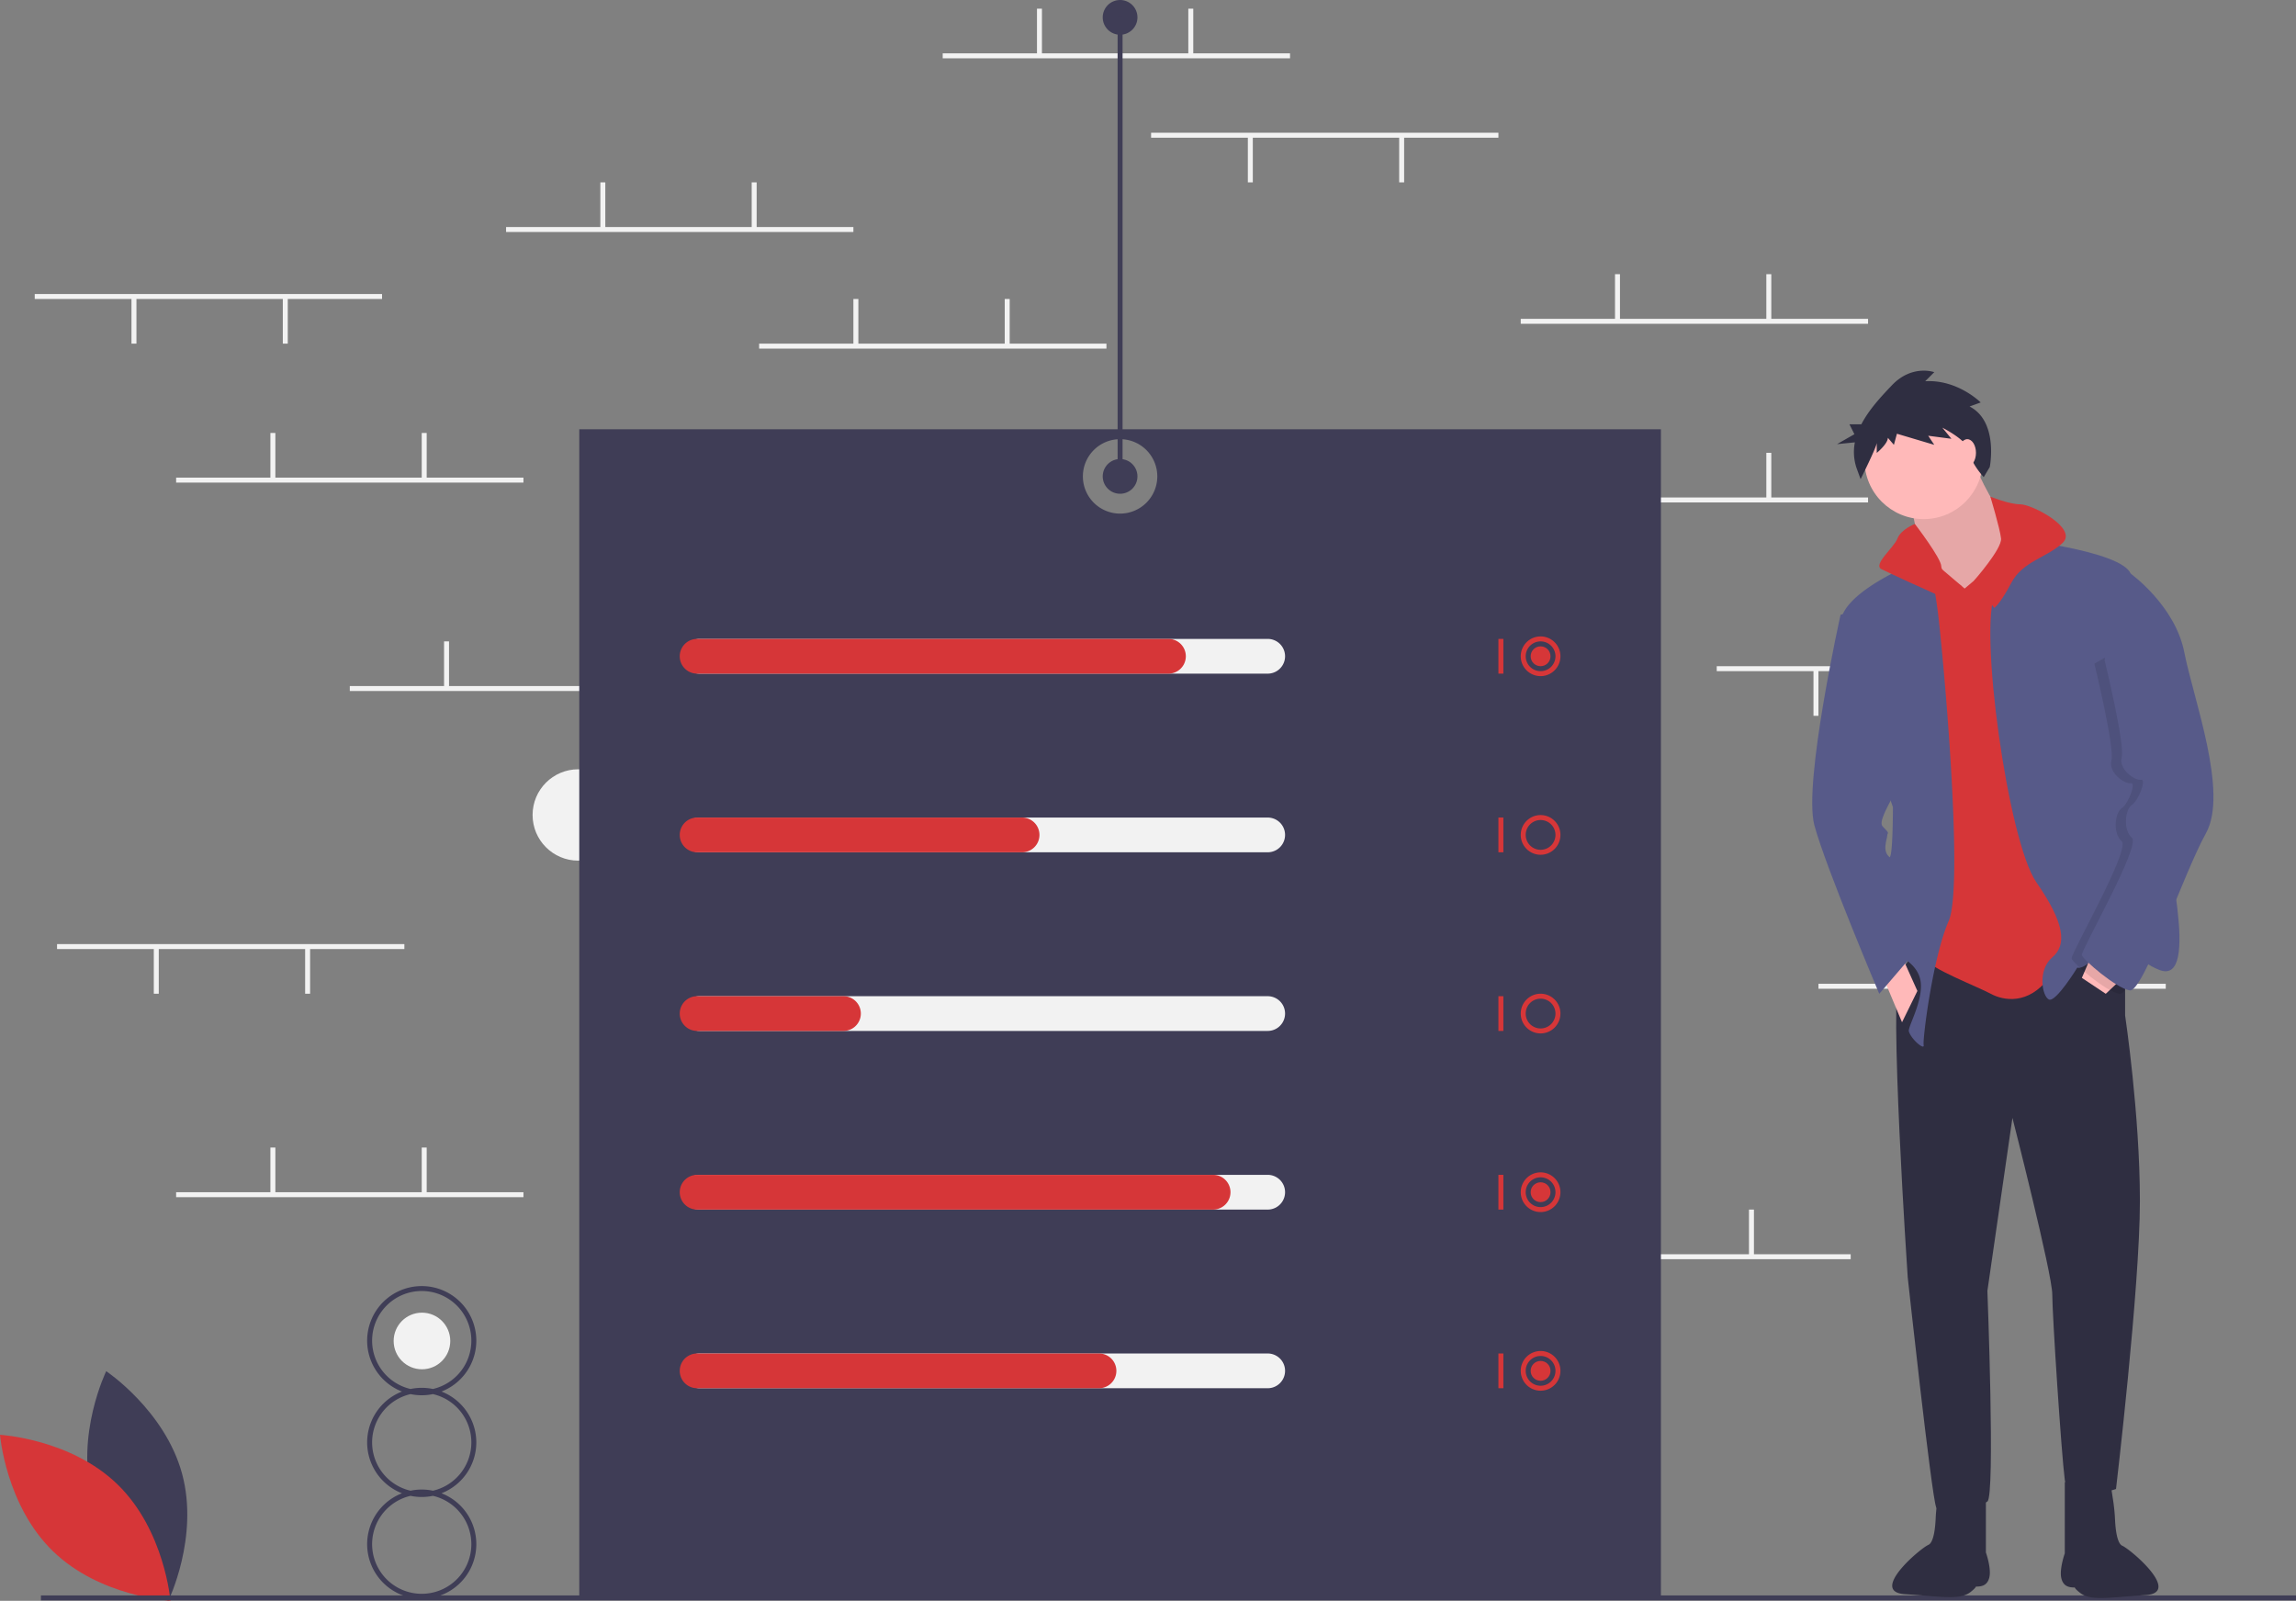
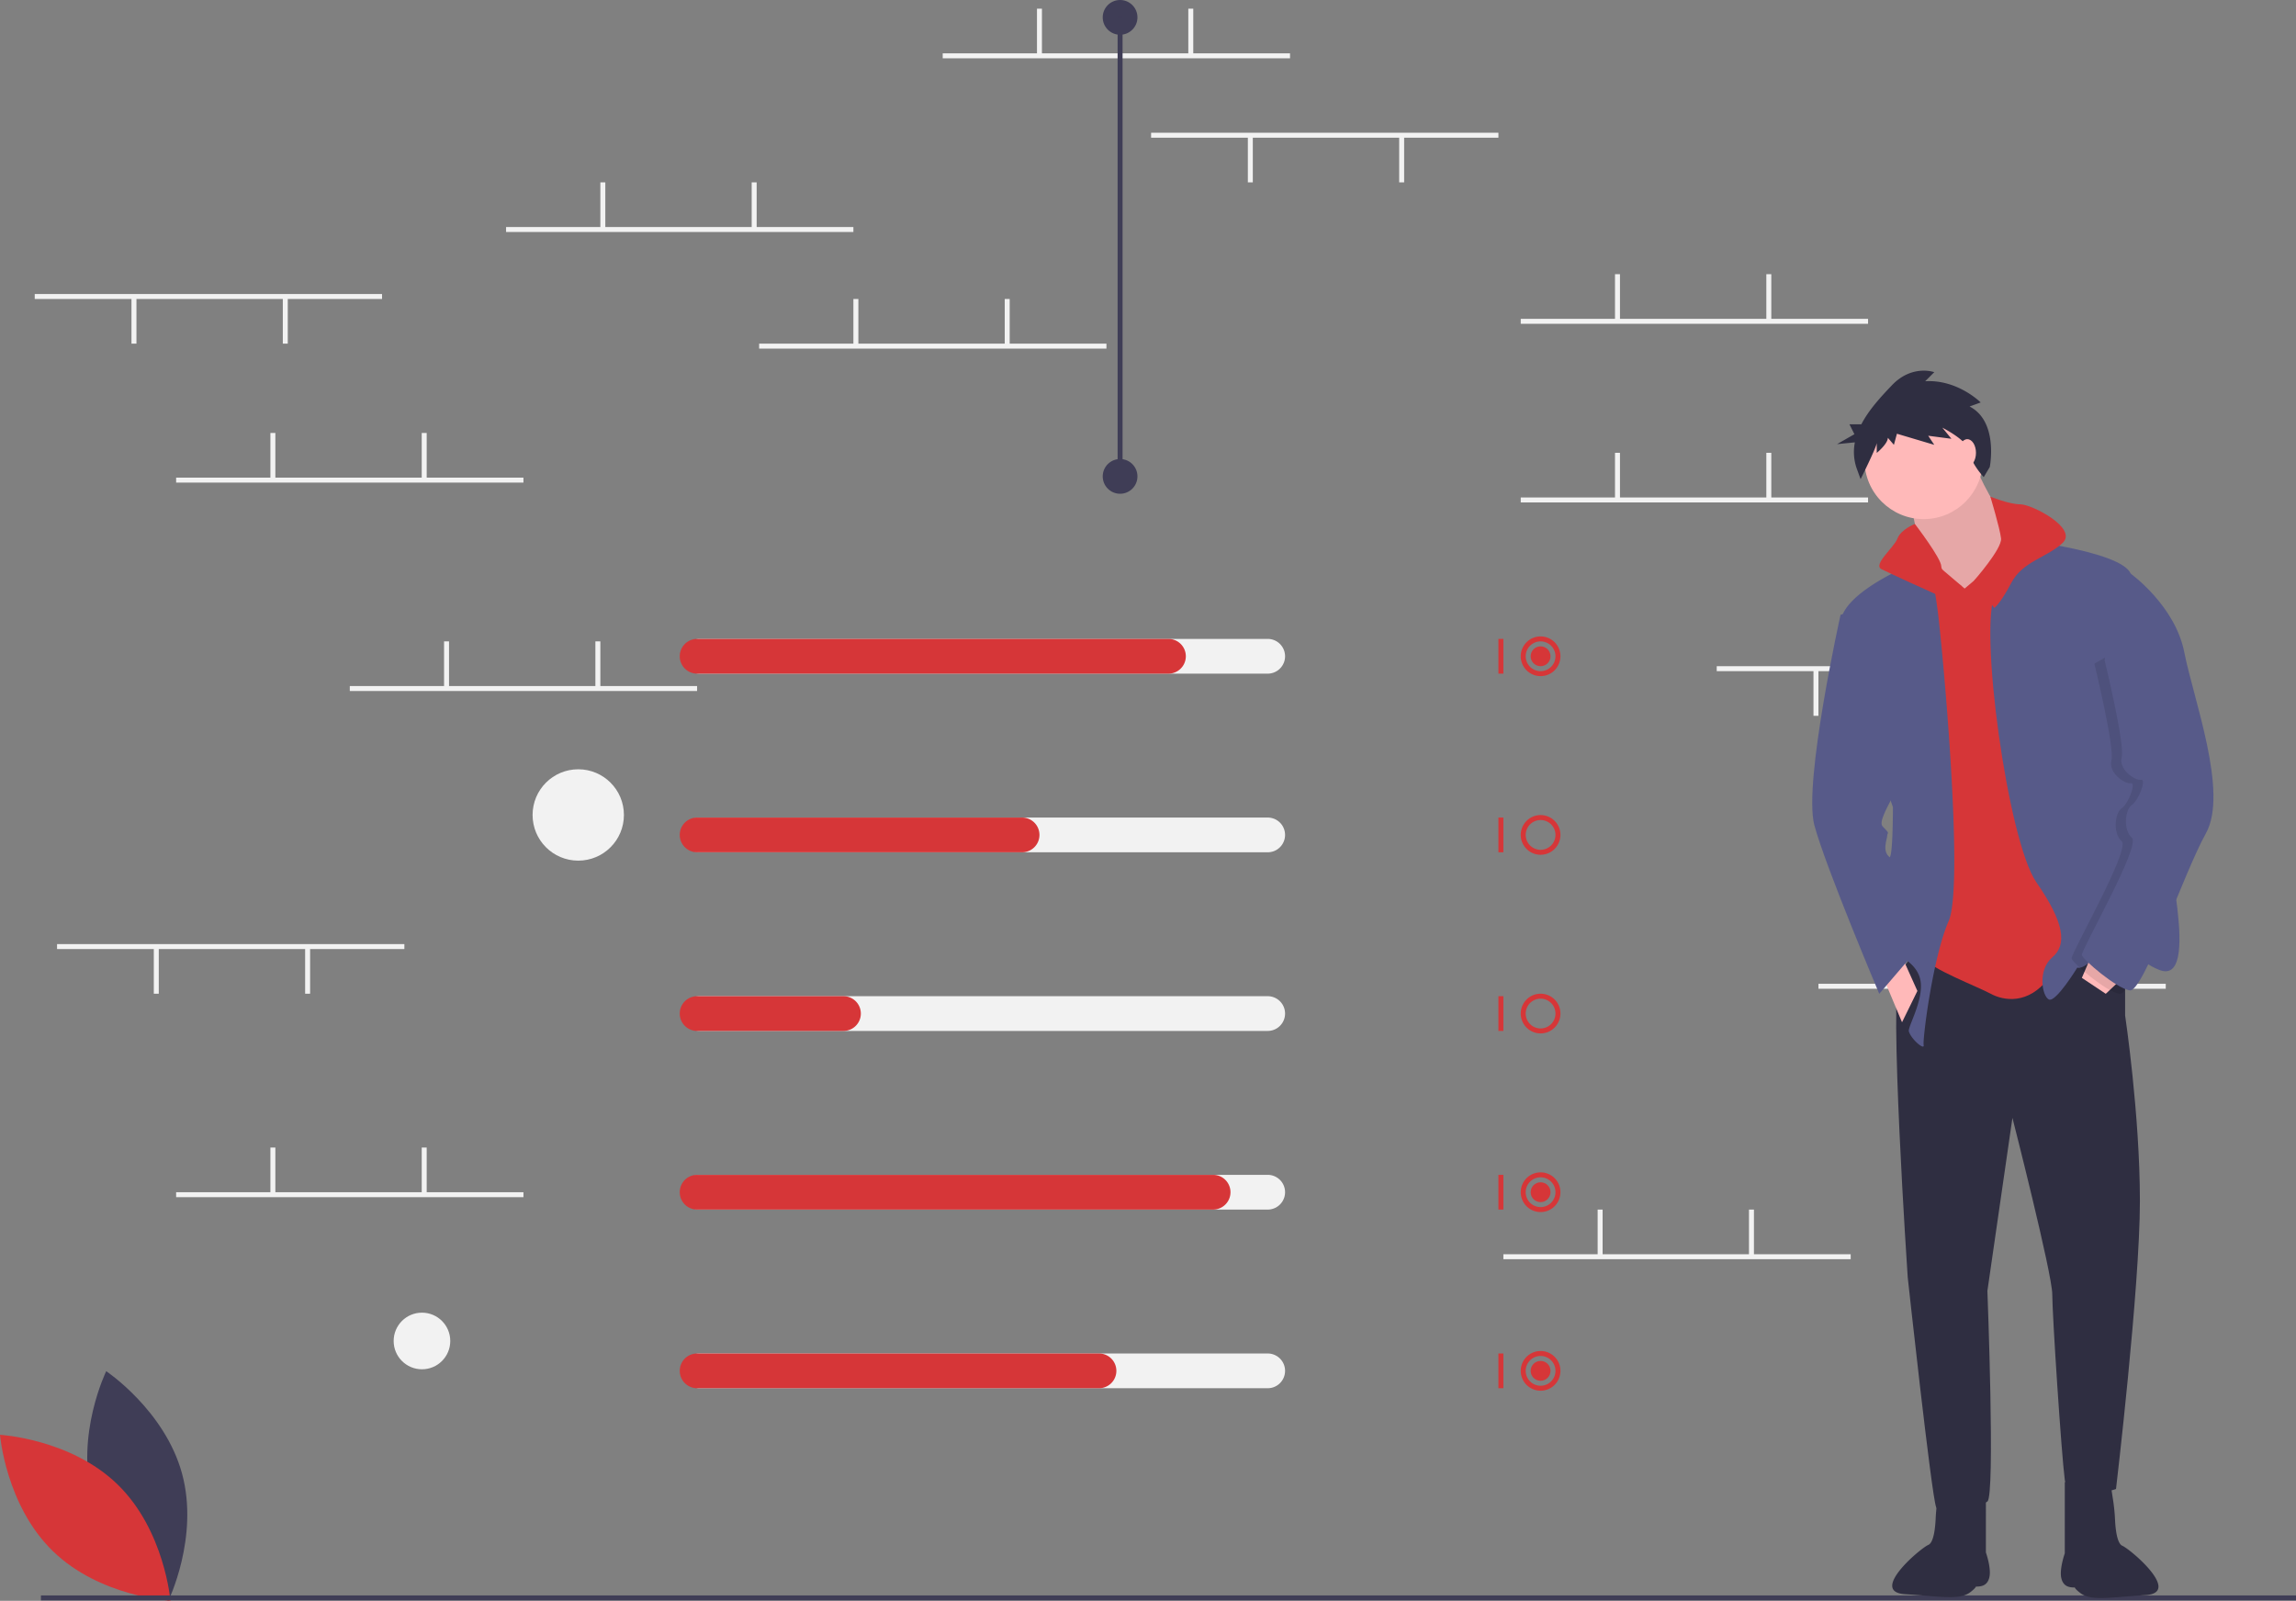
<svg xmlns="http://www.w3.org/2000/svg" id="a2942aa7-bf0d-42c0-bc52-bf4c952347c5" data-name="Layer 1" width="925.497" height="645.184" viewBox="0 0 925.497 645.184">
  <rect x="0" y="0" width="925.497" height="645.184" fill="#808080" stroke="none" />
  <title>percentages</title>
  <circle cx="233.088" cy="328.457" r="18.409" fill="#f2f2f2" />
  <circle cx="170.088" cy="540.457" r="11.409" fill="#f2f2f2" />
  <rect x="379.997" y="21.5" width="140" height="2" fill="#f2f2f2" />
  <rect x="417.997" y="3.5" width="2" height="18.5" fill="#f2f2f2" />
  <rect x="478.997" y="3.5" width="2" height="18.5" fill="#f2f2f2" />
  <rect x="605.997" y="505.5" width="140" height="2" fill="#f2f2f2" />
  <rect x="643.997" y="487.5" width="2" height="18.5" fill="#f2f2f2" />
  <rect x="704.997" y="487.5" width="2" height="18.5" fill="#f2f2f2" />
  <rect x="612.997" y="200.5" width="140" height="2" fill="#f2f2f2" />
  <rect x="650.997" y="182.5" width="2" height="18.5" fill="#f2f2f2" />
  <rect x="711.997" y="182.5" width="2" height="18.5" fill="#f2f2f2" />
  <rect x="612.997" y="128.5" width="140" height="2" fill="#f2f2f2" />
  <rect x="650.997" y="110.5" width="2" height="18.5" fill="#f2f2f2" />
  <rect x="711.997" y="110.5" width="2" height="18.5" fill="#f2f2f2" />
  <rect x="305.997" y="138.5" width="140" height="2" fill="#f2f2f2" />
  <rect x="343.997" y="120.5" width="2" height="18.5" fill="#f2f2f2" />
  <rect x="404.997" y="120.5" width="2" height="18.5" fill="#f2f2f2" />
  <rect x="203.997" y="91.5" width="140" height="2" fill="#f2f2f2" />
  <rect x="241.997" y="73.5" width="2" height="18.5" fill="#f2f2f2" />
  <rect x="302.997" y="73.5" width="2" height="18.5" fill="#f2f2f2" />
  <rect x="140.997" y="276.5" width="140" height="2" fill="#f2f2f2" />
  <rect x="178.997" y="258.5" width="2" height="18.5" fill="#f2f2f2" />
  <rect x="239.997" y="258.5" width="2" height="18.5" fill="#f2f2f2" />
  <rect x="70.997" y="480.5" width="140" height="2" fill="#f2f2f2" />
  <rect x="108.997" y="462.5" width="2" height="18.5" fill="#f2f2f2" />
  <rect x="169.997" y="462.5" width="2" height="18.5" fill="#f2f2f2" />
  <rect x="732.997" y="396.5" width="140" height="2" fill="#f2f2f2" />
  <rect x="770.997" y="378.5" width="2" height="18.5" fill="#f2f2f2" />
  <rect x="831.997" y="378.5" width="2" height="18.5" fill="#f2f2f2" />
  <rect x="691.997" y="268.5" width="140" height="2" fill="#f2f2f2" />
  <rect x="791.997" y="270" width="2" height="18.5" fill="#f2f2f2" />
  <rect x="730.997" y="270" width="2" height="18.5" fill="#f2f2f2" />
  <rect x="13.997" y="118.5" width="140" height="2" fill="#f2f2f2" />
  <rect x="113.997" y="120" width="2" height="18.5" fill="#f2f2f2" />
  <rect x="52.997" y="120" width="2" height="18.5" fill="#f2f2f2" />
  <rect x="22.997" y="380.5" width="140" height="2" fill="#f2f2f2" />
  <rect x="122.997" y="382" width="2" height="18.5" fill="#f2f2f2" />
  <rect x="61.997" y="382" width="2" height="18.5" fill="#f2f2f2" />
  <rect x="463.997" y="53.5" width="140" height="2" fill="#f2f2f2" />
  <rect x="563.997" y="55" width="2" height="18.5" fill="#f2f2f2" />
  <rect x="502.997" y="55" width="2" height="18.5" fill="#f2f2f2" />
  <rect x="70.997" y="192.5" width="140" height="2" fill="#f2f2f2" />
  <rect x="108.997" y="174.5" width="2" height="18.5" fill="#f2f2f2" />
  <rect x="169.997" y="174.5" width="2" height="18.5" fill="#f2f2f2" />
-   <path d="M370.748,300.408v471h436v-471Zm218,34a15,15,0,1,1,15-15A15,15,0,0,1,588.749,334.408Z" transform="translate(-137.251 -127.408)" fill="#3f3d56" />
  <path d="M174.506,731.205c6.914,25.558,30.596,41.387,30.596,41.387s12.472-25.609,5.558-51.167-30.596-41.387-30.596-41.387S167.592,705.647,174.506,731.205Z" transform="translate(-137.251 -127.408)" fill="#3f3d56" />
  <path d="M184.666,725.712c18.972,18.469,21.289,46.859,21.289,46.859s-28.442-1.553-47.415-20.022-21.289-46.859-21.289-46.859S165.694,707.244,184.666,725.712Z" transform="translate(-137.251 -127.408)" fill="#d63638" />
  <rect x="16.497" y="643" width="909" height="2" fill="#3f3d56" />
-   <path d="M329.248,708.746a22.031,22.031,0,0,0-14.031-20.5,22,22,0,1,0-15.938,0,21.991,21.991,0,0,0,0,41,22,22,0,1,0,15.938,0A22.031,22.031,0,0,0,329.248,708.746Zm-42-41a20,20,0,1,1,24.513,19.467,22.023,22.023,0,0,0-9.026,0A20.021,20.021,0,0,1,287.248,667.746Zm40,82a20,20,0,1,1-24.513-19.467,22.024,22.024,0,0,0,9.026,0A20.021,20.021,0,0,1,327.248,749.746Zm-15.487-21.533a22.023,22.023,0,0,0-9.026,0,19.979,19.979,0,0,1,0-38.935,22.024,22.024,0,0,0,9.026,0,19.979,19.979,0,0,1,0,38.935Z" transform="translate(-137.251 -127.408)" fill="#3f3d56" />
  <path d="M648.249,398.908h-229a7,7,0,1,1,0-14h229a7,7,0,0,1,0,14Z" transform="translate(-137.251 -127.408)" fill="#f2f2f2" />
  <path d="M648.249,470.908h-229a7,7,0,1,1,0-14h229a7,7,0,0,1,0,14Z" transform="translate(-137.251 -127.408)" fill="#f2f2f2" />
  <path d="M648.249,542.908h-229a7,7,0,1,1,0-14h229a7,7,0,0,1,0,14Z" transform="translate(-137.251 -127.408)" fill="#f2f2f2" />
  <path d="M648.249,614.908h-229a7,7,0,1,1,0-14h229a7,7,0,0,1,0,14Z" transform="translate(-137.251 -127.408)" fill="#f2f2f2" />
  <path d="M648.249,686.908h-229a7,7,0,1,1,0-14h229a7,7,0,0,1,0,14Z" transform="translate(-137.251 -127.408)" fill="#f2f2f2" />
  <path d="M608.249,398.908h-190a7,7,0,1,1,0-14h190a7,7,0,0,1,0,14Z" transform="translate(-137.251 -127.408)" fill="#d63638" />
  <path d="M549.249,470.908h-131a7,7,0,1,1,0-14h131a7,7,0,0,1,0,14Z" transform="translate(-137.251 -127.408)" fill="#d63638" />
  <path d="M477.248,542.908h-59a7,7,0,1,1,0-14h59a7,7,0,0,1,0,14Z" transform="translate(-137.251 -127.408)" fill="#d63638" />
  <path d="M626.249,614.908h-208a7,7,0,1,1,0-14h208a7,7,0,0,1,0,14Z" transform="translate(-137.251 -127.408)" fill="#d63638" />
  <path d="M580.249,686.908h-162a7,7,0,1,1,0-14h162a7,7,0,0,1,0,14Z" transform="translate(-137.251 -127.408)" fill="#d63638" />
  <rect x="603.997" y="257.5" width="2" height="14" fill="#d63638" />
  <path d="M758.249,399.908a8,8,0,1,1,8-8A8.009,8.009,0,0,1,758.249,399.908Zm0-14a6,6,0,1,0,6,6A6.007,6.007,0,0,0,758.249,385.908Z" transform="translate(-137.251 -127.408)" fill="#d63638" />
  <rect x="603.997" y="329.5" width="2" height="14" fill="#d63638" />
  <path d="M758.249,471.908a8,8,0,1,1,8-8A8.009,8.009,0,0,1,758.249,471.908Zm0-14a6,6,0,1,0,6,6A6.007,6.007,0,0,0,758.249,457.908Z" transform="translate(-137.251 -127.408)" fill="#d63638" />
  <rect x="603.997" y="401.5" width="2" height="14" fill="#d63638" />
  <path d="M758.249,543.908a8,8,0,1,1,8-8A8.009,8.009,0,0,1,758.249,543.908Zm0-14a6,6,0,1,0,6,6A6.007,6.007,0,0,0,758.249,529.908Z" transform="translate(-137.251 -127.408)" fill="#d63638" />
  <rect x="603.997" y="473.5" width="2" height="14" fill="#d63638" />
  <path d="M758.249,615.908a8,8,0,1,1,8-8A8.009,8.009,0,0,1,758.249,615.908Zm0-14a6,6,0,1,0,6,6A6.007,6.007,0,0,0,758.249,601.908Z" transform="translate(-137.251 -127.408)" fill="#d63638" />
  <rect x="603.997" y="545.5" width="2" height="14" fill="#d63638" />
  <path d="M758.249,687.908a8,8,0,1,1,8-8A8.009,8.009,0,0,1,758.249,687.908Zm0-14a6,6,0,1,0,6,6A6.007,6.007,0,0,0,758.249,673.908Z" transform="translate(-137.251 -127.408)" fill="#d63638" />
  <circle cx="620.997" cy="264.5" r="4" fill="#d63638" />
  <circle cx="620.997" cy="480.5" r="4" fill="#d63638" />
  <circle cx="620.997" cy="552.5" r="4" fill="#d63638" />
  <circle cx="451.497" cy="192" r="7" fill="#3f3d56" />
  <circle cx="451.497" cy="7" r="7" fill="#3f3d56" />
  <rect x="450.497" y="7" width="2" height="185" fill="#3f3d56" />
  <path d="M993.865,511.887v24.775s5.964,39.915,5.964,74.783S990.195,727.52,990.195,727.52s-19.269,6.882-20.646-3.67-5.047-66.525-5.047-74.783-16.058-71.113-16.058-71.113L938.351,647.69s3.212,82.583,0,84.877-18.811,6.423-20.646,2.294-11.47-92.676-11.47-92.676-7.799-115.616-3.212-122.498,8.717-12.387,8.717-12.387S977.348,491.241,993.865,511.887Z" transform="translate(-137.251 -127.408)" fill="#2f2e41" />
  <path d="M987.901,724.767l1.151,7.479a73.664,73.664,0,0,1,.752,7.699c.179,3.757.804,9.545,2.945,10.463,3.212,1.376,24.056,18.956,9.375,19.873s-22.026,2.503-26.375-.873c-5.141-3.992.682-2.184-1.612-2.184s-5.047,0-5.964-3.67,1.376-10.093,1.376-10.093V724.767Z" transform="translate(-137.251 -127.408)" fill="#2f2e41" />
  <path d="M919.397,724.408l-1.151,7.479a73.664,73.664,0,0,0-.752,7.699c-.179,3.757-.804,9.545-2.945,10.463-3.212,1.376-24.056,18.956-9.375,19.873s22.026,2.503,26.375-.873c5.141-3.992-.682-2.184,1.612-2.184s5.047,0,5.964-3.67-1.376-10.093-1.376-10.093V724.408Z" transform="translate(-137.251 -127.408)" fill="#2f2e41" />
  <path d="M932.387,312.77s7.8,19.269,13.305,22.481,2.753,17.893,2.753,17.893l-13.764,19.269H923.67l-13.305-22.94s-.918-15.14-3.67-18.811S932.387,312.77,932.387,312.77Z" transform="translate(-137.251 -127.408)" fill="#ffb9b9" />
  <path d="M932.387,312.77s7.8,19.269,13.305,22.481,2.753,17.893,2.753,17.893l-13.764,19.269H923.67l-13.305-22.94s-.918-15.14-3.67-18.811S932.387,312.77,932.387,312.77Z" transform="translate(-137.251 -127.408)" opacity="0.1" />
  <path d="M943.857,352.226l20.646,4.588,15.14,152.32s-8.258,1.376-16.517,12.387-18.352,9.176-23.398,6.423-25.234-10.552-25.692-13.764.918-59.643.918-59.643L902.106,366.449l6.423-9.635h11.47l9.176,7.8Z" transform="translate(-137.251 -127.408)" fill="#d63638" />
  <circle cx="775.407" cy="185.362" r="23.857" fill="#ffb9b9" />
  <path d="M947.068,344.427s44.962,4.588,49.091,14.223-2.753,52.303-2.753,52.303,16.517,37.162,16.058,45.879,15.599,68.36-1.835,61.478-11.929-24.775-20.646-11.929-12.387,11.011-12.387,11.011-8.717,14.223-11.47,12.846-4.588-11.929,1.376-16.975,5.047-13.764-6.423-30.28S934.681,379.754,941.563,366.449,947.068,344.427,947.068,344.427Z" transform="translate(-137.251 -127.408)" fill="#575a89" />
  <polygon points="856.614 393.196 848.814 400.537 839.179 394.114 843.309 384.479 856.614 393.196" fill="#ffb9b9" />
  <path d="M914.035,352.226s-34.868,12.846-34.868,26.61,21.105,73.866,21.105,73.866,0,15.599-.918,19.269-15.353,35.683-2.753,38.539c7.865,1.783,14.327,6.466,14.911,13.076.693,7.849-5.315,17.755-4.817,19.499.918,3.212,6.423,7.8,5.964,5.506s3.67-35.327,10.093-50.009-2.753-113.322-4.588-126.168A141.988,141.988,0,0,0,914.035,352.226Z" transform="translate(-137.251 -127.408)" fill="#575a89" />
  <polygon points="758.432 392.278 766.69 412.007 772.884 399.39 765.772 383.561 758.432 392.278" fill="#ffb9b9" />
  <path d="M939.536,327.551s7.532,3.112,12.12,3.112,23.398,9.635,16.975,15.599-16.058,7.341-20.646,16.058-6.882,10.093-6.882,10.093L932.936,361.441s11.38-12.885,10.921-17.014S939.536,327.551,939.536,327.551Z" transform="translate(-137.251 -127.408)" fill="#d63638" />
  <path d="M909.125,338.582s-5.643,2.175-7.019,5.845-10.093,10.552-6.423,12.387,19.728,9.176,22.94,10.552,9.197-3.905,9.197-3.905-8.05-4.583-8.05-7.794S909.125,338.582,909.125,338.582Z" transform="translate(-137.251 -127.408)" fill="#d63638" />
  <path d="M890.178,372.413l-11.011,2.753s-15.14,67.902-10.552,84.877,26.151,67.901,26.151,67.901l13.764-16.058s-6.004-36.515-9.425-38.903-1.127-7.435-1.127-8.811,1.376-.459-1.835-3.67,11.929-21.105,7.799-26.151S890.178,372.413,890.178,372.413Z" transform="translate(-137.251 -127.408)" fill="#575a89" />
-   <path d="M998.682,385.03,992.03,360.026s17.893,12.846,21.563,31.657,17.893,56.432,8.717,72.948-25.234,64.231-30.739,63.314-18.811-12.387-19.269-14.223,23.857-44.044,20.187-47.256-2.753-11.47,0-13.305,5.964-10.552,3.67-10.093-9.176-4.129-7.8-9.176-6.882-38.997-6.882-38.997Z" transform="translate(-137.251 -127.408)" opacity="0.1" />
+   <path d="M998.682,385.03,992.03,360.026s17.893,12.846,21.563,31.657,17.893,56.432,8.717,72.948-25.234,64.231-30.739,63.314-18.811-12.387-19.269-14.223,23.857-44.044,20.187-47.256-2.753-11.47,0-13.305,5.964-10.552,3.67-10.093-9.176-4.129-7.8-9.176-6.882-38.997-6.882-38.997" transform="translate(-137.251 -127.408)" opacity="0.1" />
  <path d="M989.736,356.814l6.423,1.835s17.893,12.846,21.563,31.657,17.893,56.432,8.717,72.948-25.234,64.231-30.739,63.314-18.811-12.387-19.269-14.223,23.857-44.044,20.187-47.256-2.753-11.47,0-13.305,5.964-10.552,3.67-10.093-9.176-4.129-7.8-9.176-6.882-38.997-6.882-38.997Z" transform="translate(-137.251 -127.408)" fill="#575a89" />
  <path d="M931.172,291.235l4.475-1.627s-9.356-9.356-22.373-8.542l3.661-3.661s-8.949-3.254-17.085,5.288c-4.277,4.491-9.225,9.769-12.31,15.715h-4.792l2,4-7,4,7.185-.719a20.184,20.184,0,0,0,.68,10.36l1.627,4.475s6.509-13.017,6.509-14.644v4.068s4.475-3.661,4.475-6.102l2.441,2.847,1.22-4.475,15.051,4.475-2.441-3.661,9.356,1.22-3.661-4.475s10.576,5.288,10.983,9.763,5.695,10.169,5.695,10.169l2.441-4.068S942.969,297.337,931.172,291.235Z" transform="translate(-137.251 -127.408)" fill="#2f2e41" />
  <ellipse cx="792.997" cy="182.5" rx="3.5" ry="5.5" fill="#ffb9b9" />
</svg>